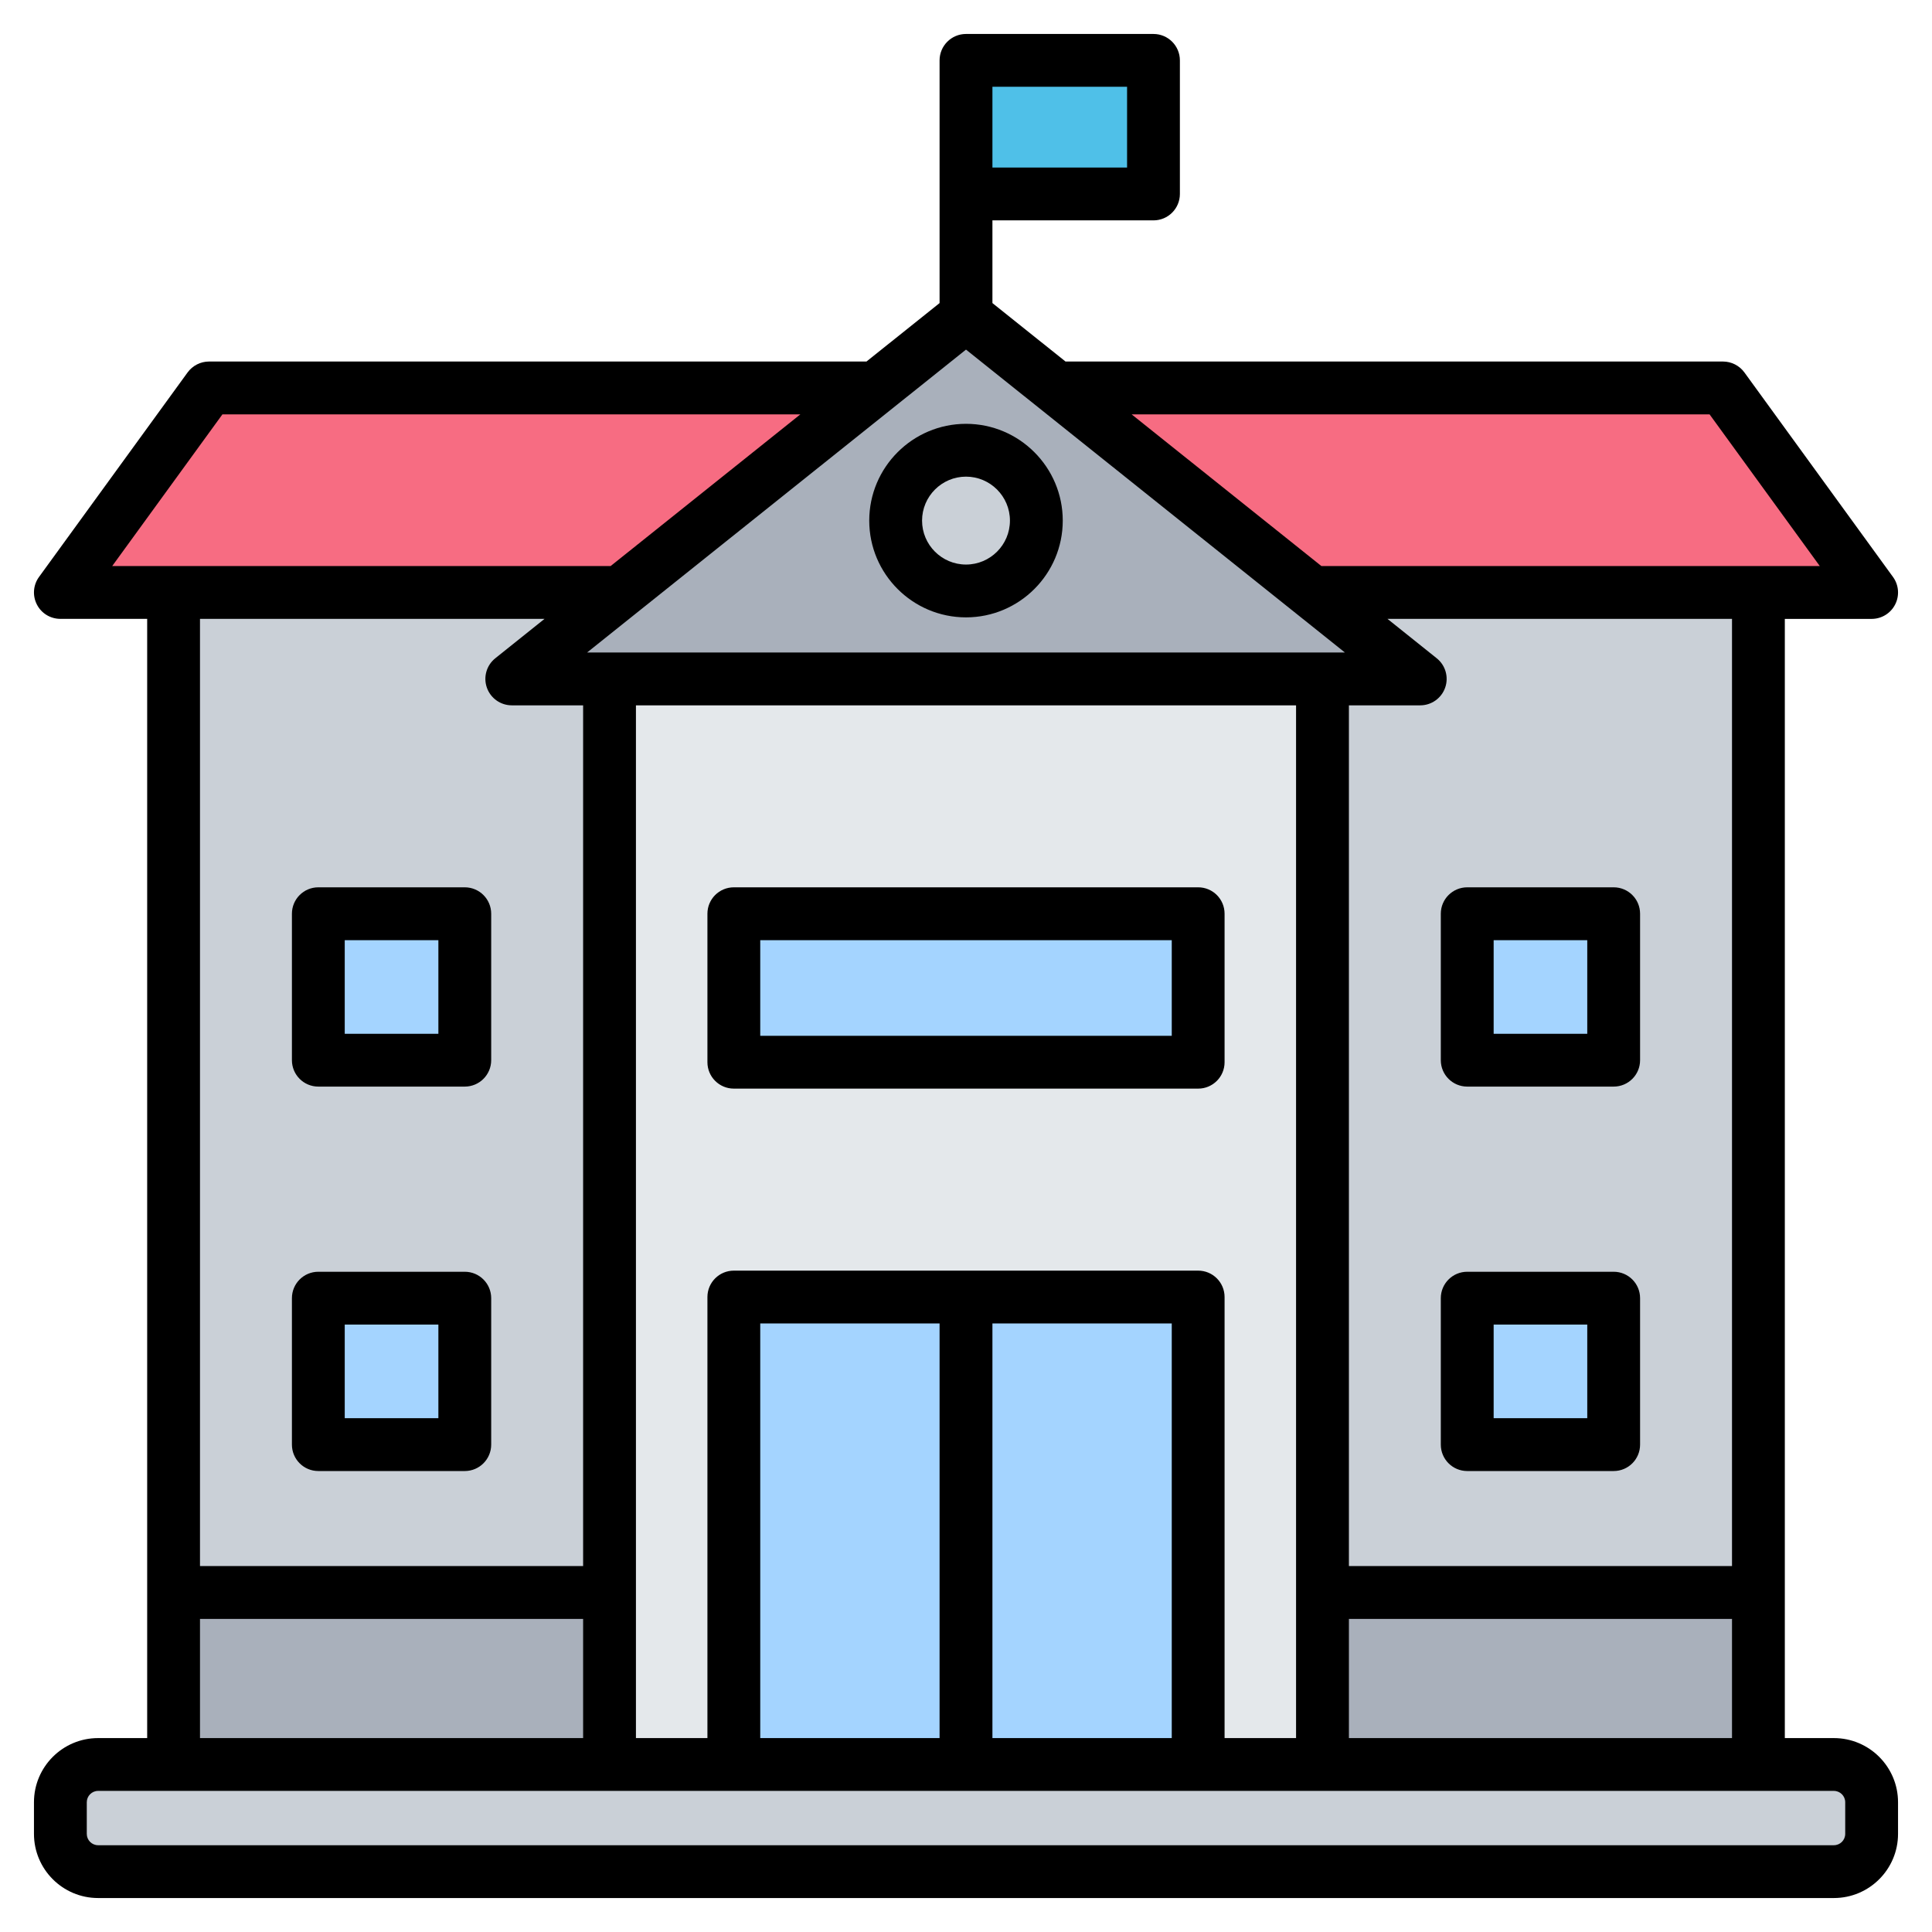
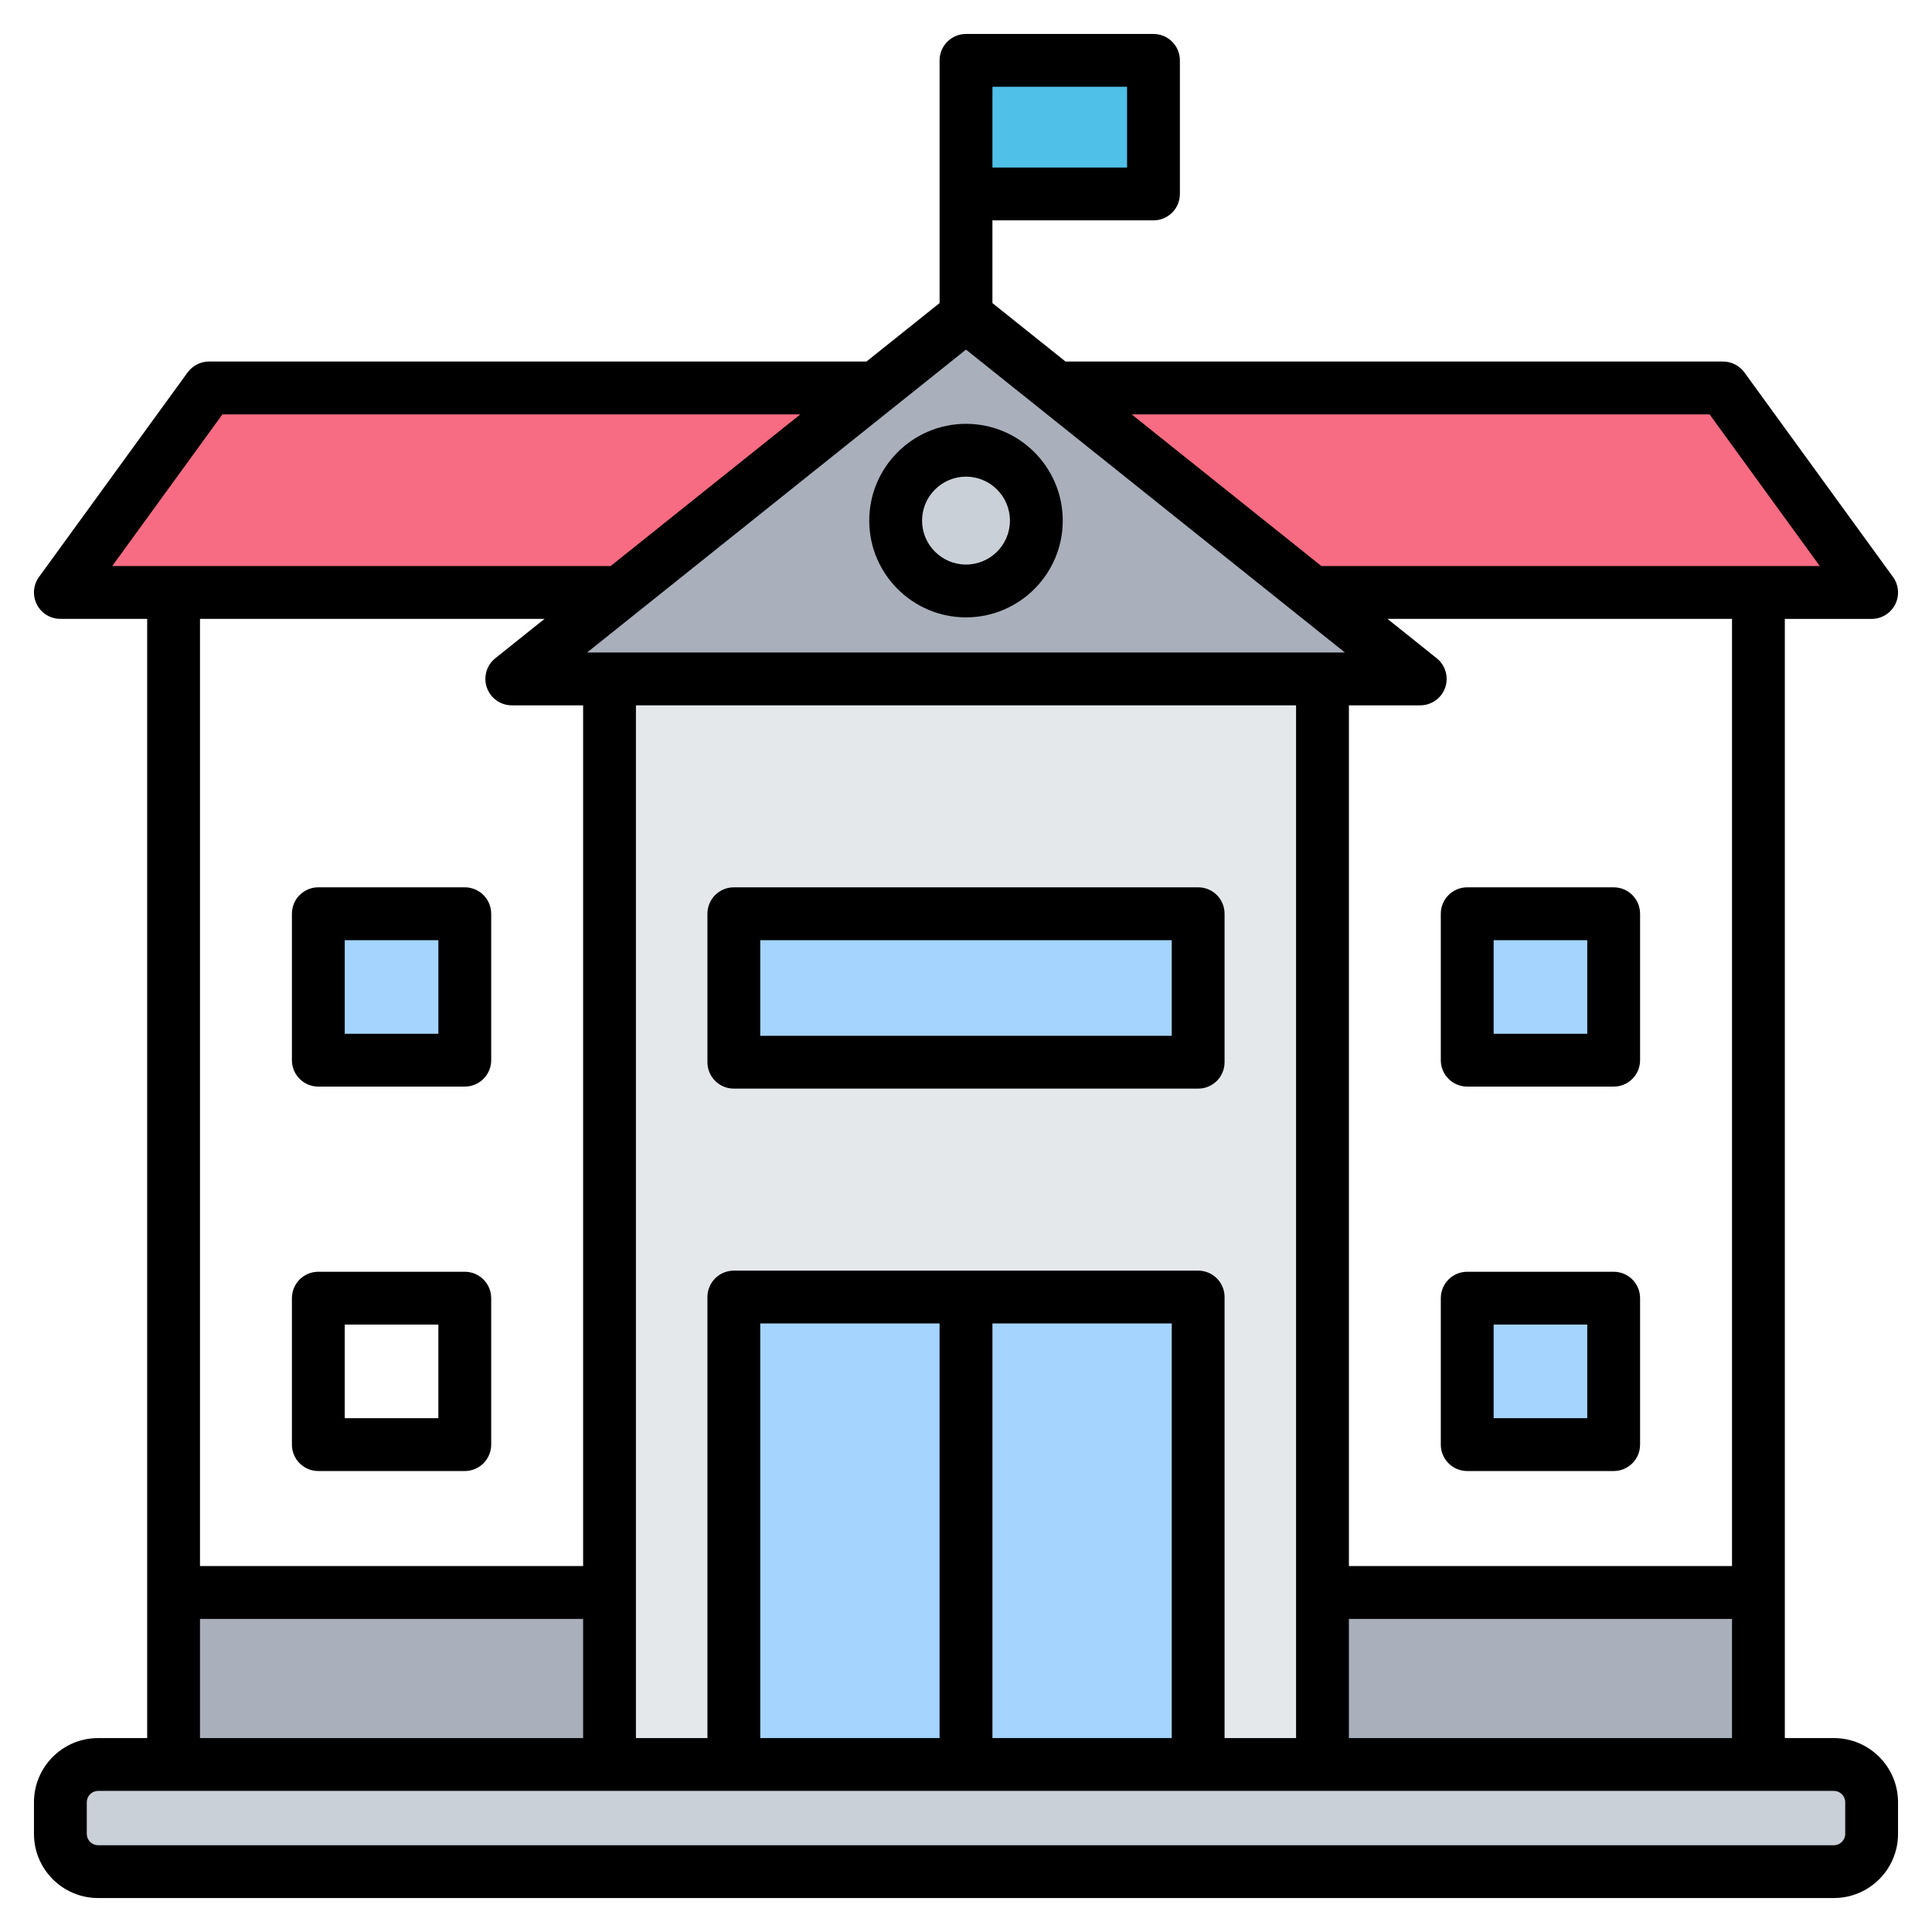
<svg xmlns="http://www.w3.org/2000/svg" width="62" height="62" viewBox="0 0 62 62" fill="none">
  <path fill-rule="evenodd" clip-rule="evenodd" d="M31 1.976H36.411C36.744 1.976 37.016 2.248 37.016 2.582V5.657C37.016 5.991 36.744 6.263 36.411 6.263H31V1.976Z" fill="#4FC0E8" />
-   <path fill-rule="evenodd" clip-rule="evenodd" d="M31 59.275H5.57V18.226H31H56.43V59.275H31Z" fill="#CAD0D7" />
  <path fill-rule="evenodd" clip-rule="evenodd" d="M2.65 19.437H59.35C59.49 19.437 59.61 19.363 59.673 19.238C59.737 19.113 59.726 18.973 59.644 18.86L55.403 13.023C55.332 12.926 55.229 12.873 55.109 12.873H6.891C6.771 12.873 6.668 12.926 6.597 13.023L2.356 18.86C2.274 18.973 2.263 19.113 2.327 19.238C2.39 19.363 2.51 19.437 2.65 19.437Z" fill="#F76C82" />
  <path fill-rule="evenodd" clip-rule="evenodd" d="M47.69 29.746H51.179C51.513 29.746 51.785 30.018 51.785 30.352V33.84C51.785 34.174 51.513 34.446 51.179 34.446H47.69C47.357 34.446 47.085 34.174 47.085 33.84V30.352C47.085 30.018 47.357 29.746 47.69 29.746Z" fill="#A4D4FF" />
  <path fill-rule="evenodd" clip-rule="evenodd" d="M47.69 42.083H51.179C51.513 42.083 51.785 42.355 51.785 42.688V46.177C51.785 46.511 51.513 46.783 51.179 46.783H47.69C47.357 46.783 47.085 46.511 47.085 46.177V42.688C47.085 42.355 47.357 42.083 47.69 42.083Z" fill="#A4D4FF" />
  <path fill-rule="evenodd" clip-rule="evenodd" d="M10.821 29.746H14.31C14.643 29.746 14.915 30.018 14.915 30.352V33.84C14.915 34.174 14.643 34.446 14.31 34.446H10.821C10.487 34.446 10.216 34.174 10.216 33.84V30.352C10.216 30.018 10.487 29.746 10.821 29.746Z" fill="#A4D4FF" />
-   <path fill-rule="evenodd" clip-rule="evenodd" d="M10.821 42.083H14.31C14.643 42.083 14.915 42.355 14.915 42.688V46.177C14.915 46.511 14.643 46.783 14.31 46.783H10.821C10.487 46.783 10.216 46.511 10.216 46.177V42.688C10.216 42.355 10.487 42.083 10.821 42.083Z" fill="#A4D4FF" />
  <path fill-rule="evenodd" clip-rule="evenodd" d="M31 59.275H56.43V51.527H31H5.57V59.275H31Z" fill="#A9B0BB" />
  <path fill-rule="evenodd" clip-rule="evenodd" d="M19.56 20.999H42.44V59.275H19.56V20.999Z" fill="#E4E8EB" />
  <path fill-rule="evenodd" clip-rule="evenodd" d="M24.155 42.047H37.845C38.178 42.047 38.45 42.319 38.45 42.653V57.444C38.45 57.777 38.178 58.049 37.845 58.049H24.155C23.821 58.049 23.549 57.777 23.549 57.444V42.653C23.55 42.319 23.821 42.047 24.155 42.047Z" fill="#A4D4FF" />
  <path fill-rule="evenodd" clip-rule="evenodd" d="M24.155 29.746H37.845C38.178 29.746 38.45 30.018 38.45 30.352V33.905C38.45 34.239 38.178 34.511 37.845 34.511H24.155C23.821 34.511 23.549 34.239 23.549 33.905V30.352C23.55 30.018 23.821 29.746 24.155 29.746Z" fill="#A4D4FF" />
  <path fill-rule="evenodd" clip-rule="evenodd" d="M3.148 57.047H58.852C59.519 57.047 60.062 57.591 60.062 58.258V59.275C60.062 59.942 59.519 60.486 58.852 60.486H3.148C2.481 60.486 1.938 59.942 1.938 59.275V58.258C1.938 57.591 2.481 57.047 3.148 57.047Z" fill="#CAD0D7" />
  <path fill-rule="evenodd" clip-rule="evenodd" d="M31.151 10.678L45.037 21.779C45.119 21.844 45.149 21.949 45.114 22.048C45.08 22.147 44.991 22.21 44.886 22.21H17.114C17.01 22.21 16.921 22.147 16.886 22.048C16.851 21.949 16.881 21.844 16.963 21.779L30.849 10.678C30.938 10.607 31.062 10.607 31.151 10.678Z" fill="#A9B0BB" />
  <path d="M31 19.387C32.247 19.387 33.257 18.377 33.257 17.13C33.257 15.884 32.247 14.873 31 14.873C29.753 14.873 28.743 15.884 28.743 17.13C28.743 18.377 29.753 19.387 31 19.387Z" fill="#CAD0D7" />
  <path fill-rule="evenodd" clip-rule="evenodd" d="M32.41 16.707C32.41 17.485 31.777 18.117 31 18.117C30.223 18.117 29.59 17.485 29.59 16.707C29.59 15.93 30.223 15.296 31 15.296C31.777 15.296 32.41 15.93 32.41 16.707ZM27.895 16.707C27.895 18.42 29.288 19.812 31 19.812C32.712 19.812 34.105 18.419 34.105 16.707C34.105 14.995 32.712 13.601 31 13.601C29.288 13.601 27.895 14.995 27.895 16.707ZM59.215 58.851C59.215 59.053 59.052 59.215 58.851 59.215H3.148C2.948 59.215 2.785 59.053 2.785 58.851V57.836C2.785 57.635 2.948 57.472 3.148 57.472H58.851C59.052 57.472 59.215 57.635 59.215 57.836V58.851ZM6.418 51.952H18.713V55.777H6.418V51.952ZM17.475 19.86L15.894 21.125C15.613 21.349 15.505 21.728 15.624 22.067C15.743 22.407 16.064 22.635 16.424 22.635H18.713V50.256H6.418V19.86H17.475ZM7.138 13.297H25.685L19.596 18.165H3.601L7.138 13.297ZM54.862 13.297L58.399 18.165H42.405L36.315 13.297H54.862ZM55.582 50.256H43.288V22.635H45.577C45.937 22.635 46.258 22.407 46.377 22.067C46.496 21.728 46.387 21.349 46.106 21.125L44.525 19.86H55.582V50.256ZM43.159 20.939L31 11.219L18.841 20.939H43.159ZM38.451 40.776H23.55C23.081 40.776 22.702 41.156 22.702 41.623V55.777H20.408V22.635H41.592V55.777H39.298V41.623C39.298 41.156 38.919 40.776 38.451 40.776ZM31.848 42.471V55.777H37.603V42.471H31.848ZM24.397 55.777H30.152V42.471H24.397V55.777ZM43.288 55.777V51.952H55.582V55.777H43.288ZM31.848 2.785H36.169V5.376H31.848V2.785ZM58.851 55.777H57.277V19.861H60.063C60.381 19.861 60.673 19.683 60.818 19.398C60.962 19.115 60.936 18.773 60.748 18.515L55.98 11.952C55.82 11.733 55.565 11.602 55.294 11.602H34.194L31.848 9.726V7.072H37.016C37.484 7.072 37.864 6.693 37.864 6.224V1.938C37.864 1.47 37.484 1.09 37.016 1.09H31C30.532 1.09 30.152 1.47 30.152 1.938V9.726L27.806 11.602H6.706C6.435 11.602 6.18 11.733 6.02 11.952L1.252 18.515C1.064 18.773 1.038 19.115 1.183 19.398C1.327 19.683 1.619 19.86 1.938 19.86H4.723V55.777H3.148C2.013 55.777 1.09 56.7 1.09 57.836V58.851C1.09 59.987 2.013 60.91 3.148 60.91H58.851C59.987 60.91 60.91 59.987 60.91 58.851V57.836C60.91 56.7 59.987 55.777 58.851 55.777ZM37.603 33.24V30.171H24.397V33.24H37.603ZM38.451 28.475H23.55C23.081 28.475 22.702 28.854 22.702 29.323V34.088C22.702 34.555 23.081 34.935 23.55 34.935H38.451C38.919 34.935 39.298 34.555 39.298 34.088V29.323C39.298 28.854 38.919 28.475 38.451 28.475ZM11.063 30.171V33.175H14.068V30.171H11.063ZM10.215 34.87H14.915C15.383 34.87 15.763 34.491 15.763 34.022V29.323C15.763 28.854 15.383 28.475 14.915 28.475H10.215C9.747 28.475 9.368 28.854 9.368 29.323V34.022C9.368 34.491 9.747 34.87 10.215 34.87ZM11.063 42.508V45.512H14.068V42.508H11.063ZM10.215 47.207H14.915C15.383 47.207 15.763 46.828 15.763 46.359V41.66C15.763 41.191 15.383 40.812 14.915 40.812H10.215C9.747 40.812 9.368 41.191 9.368 41.66V46.359C9.368 46.828 9.747 47.207 10.215 47.207ZM50.937 45.512V42.508H47.933V45.512H50.937V45.512ZM51.785 40.812H47.085C46.617 40.812 46.237 41.191 46.237 41.66V46.359C46.237 46.828 46.617 47.207 47.085 47.207H51.785C52.253 47.207 52.632 46.828 52.632 46.359V41.66C52.632 41.191 52.253 40.812 51.785 40.812ZM47.933 30.171V33.175H50.937V30.171H47.933ZM46.237 34.023C46.237 34.491 46.617 34.87 47.085 34.87H51.785C52.253 34.87 52.632 34.491 52.632 34.023V29.323C52.632 28.854 52.253 28.475 51.785 28.475H47.085C46.617 28.475 46.237 28.854 46.237 29.323V34.023Z" fill="black" />
</svg>